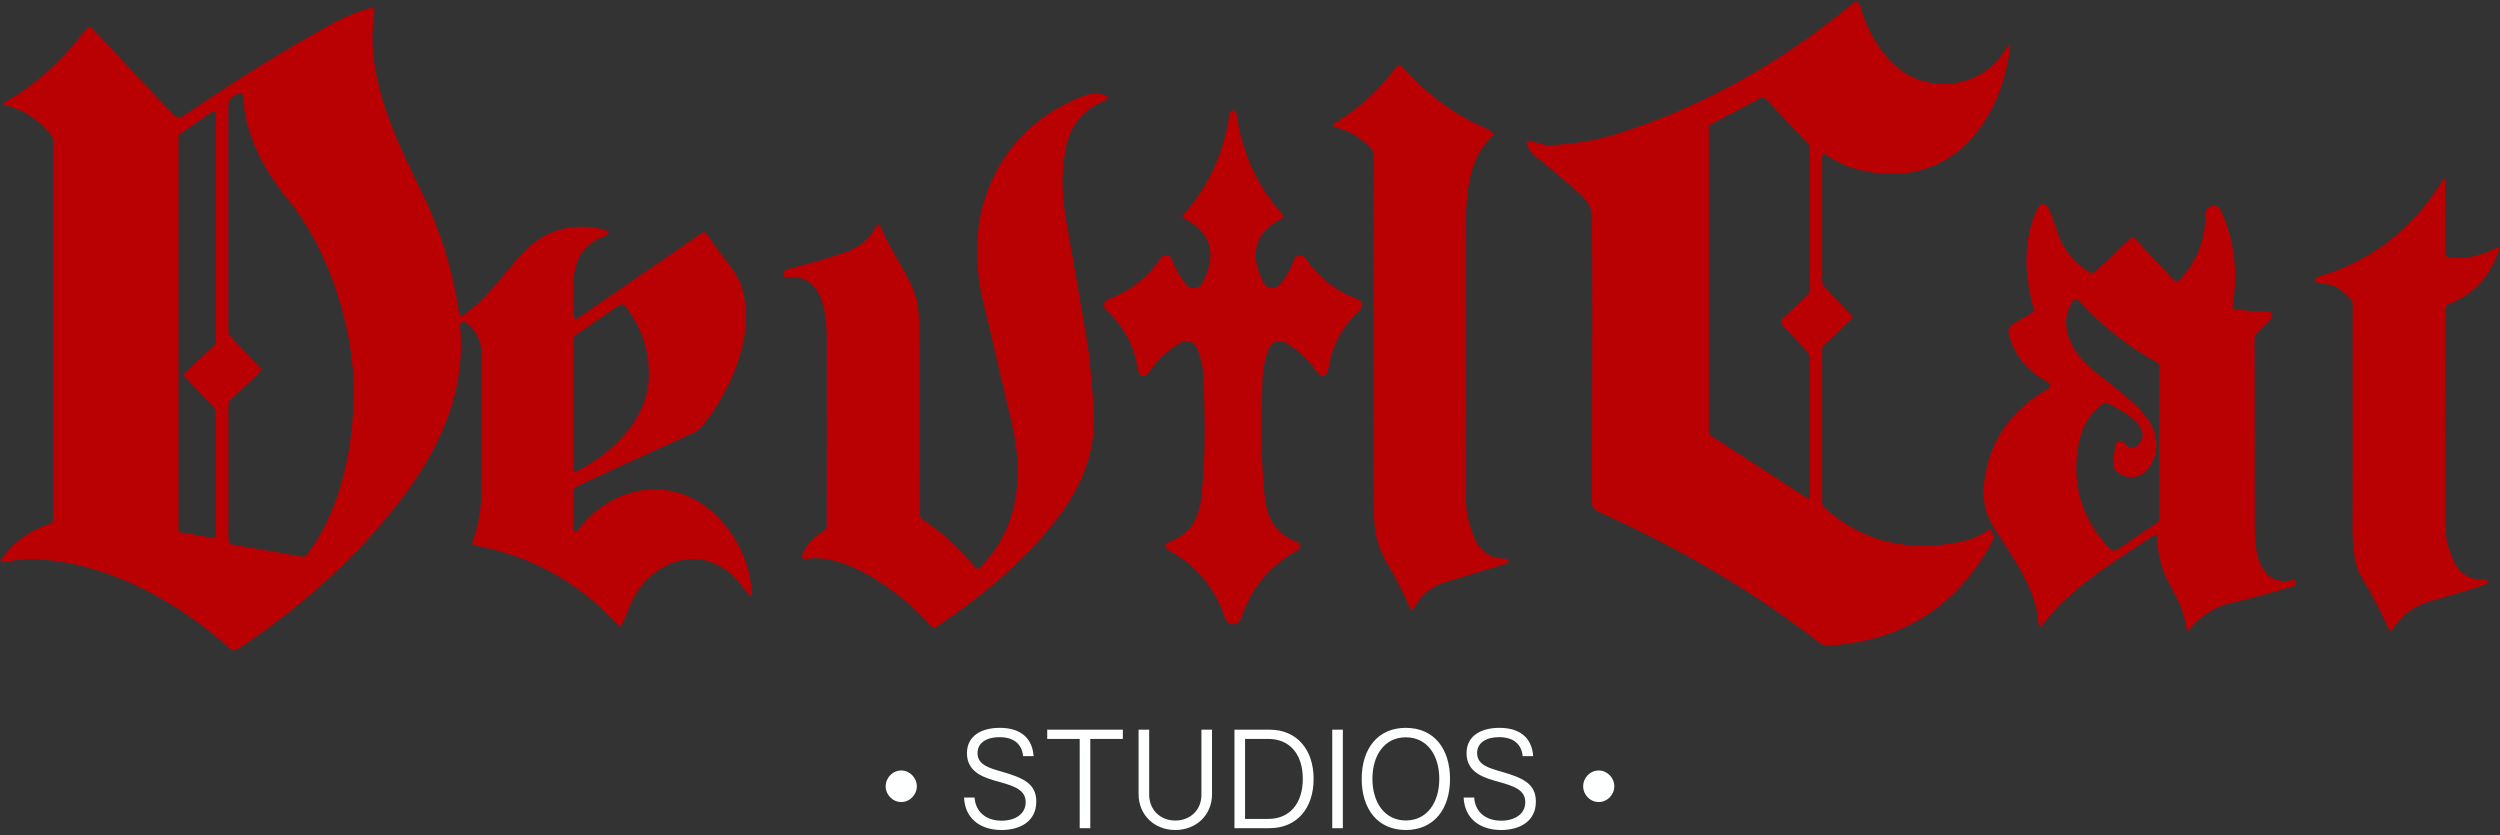
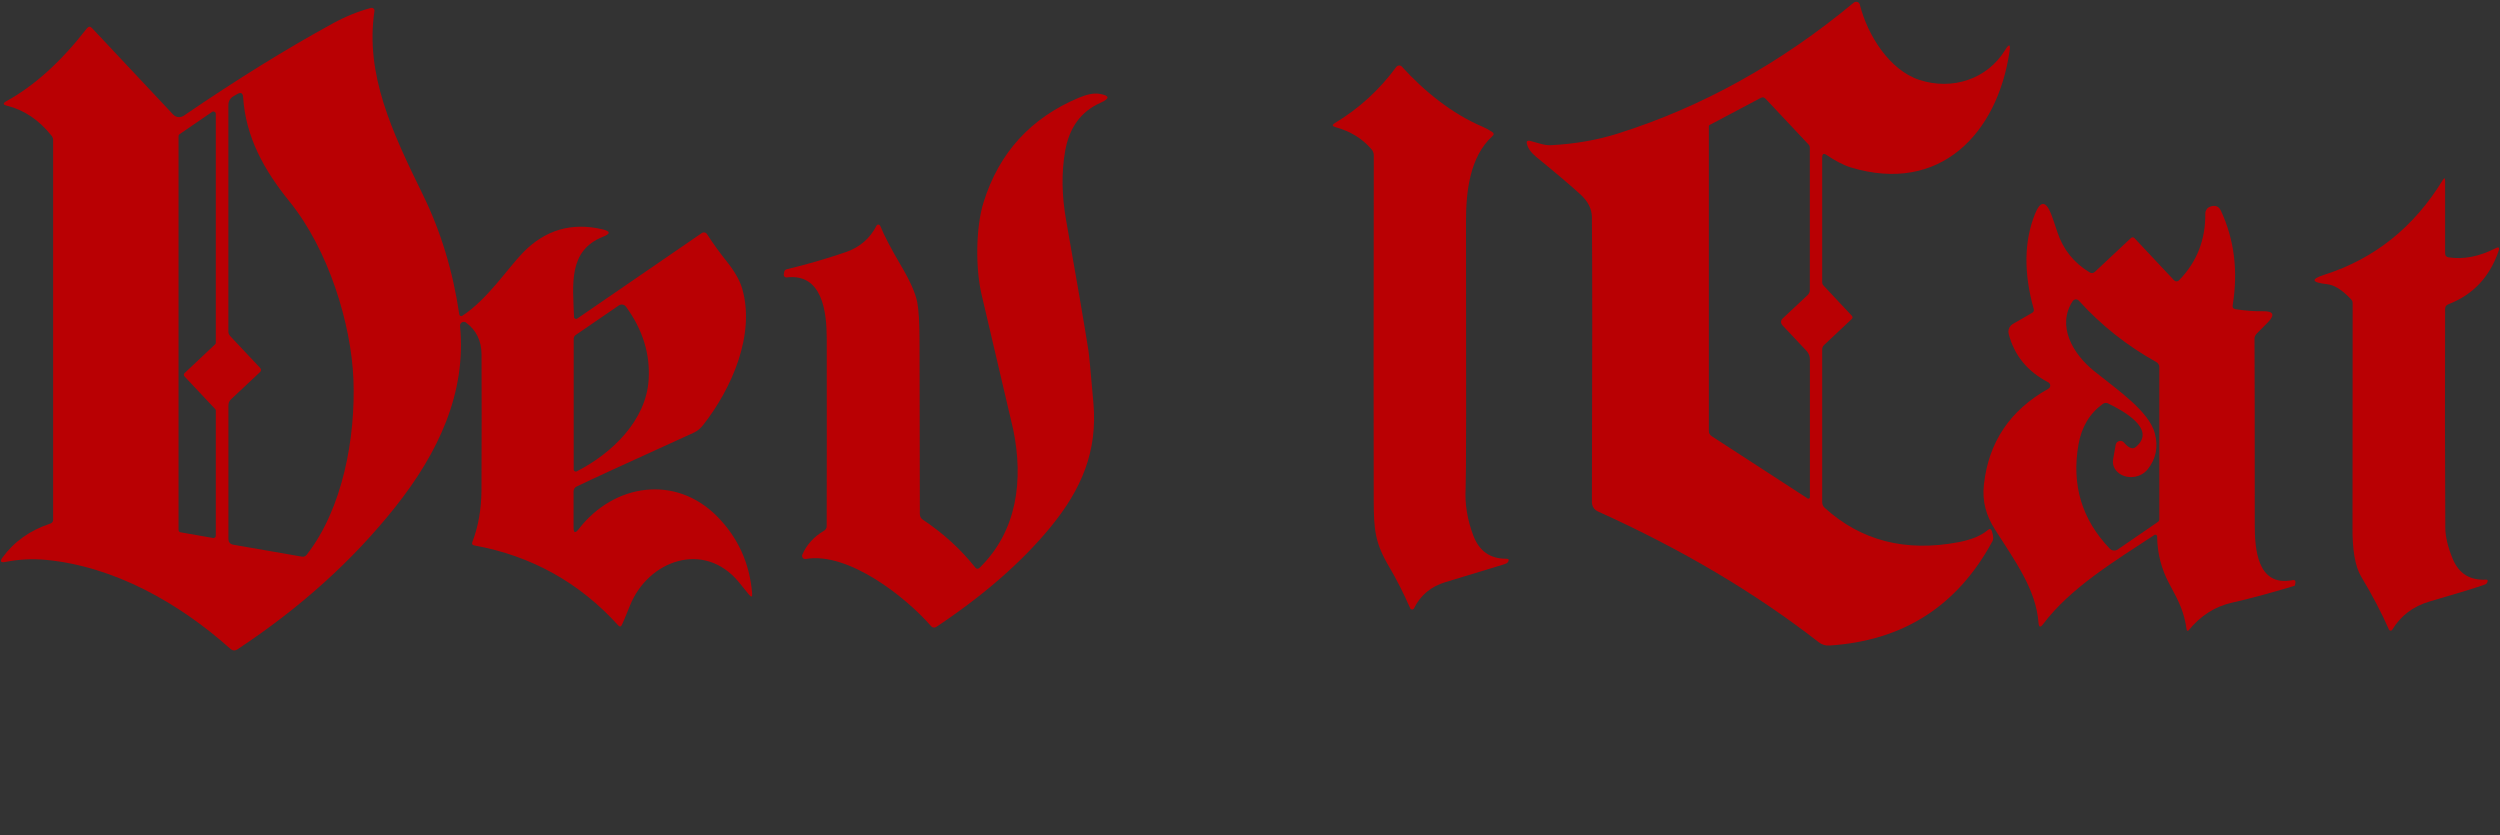
<svg xmlns="http://www.w3.org/2000/svg" width="488" height="163" viewBox="0 0 488 163" version="1.1" baseProfile="full">
  <rect x="0" y="0" width="488" height="163" fill="#333333" stroke="none" />
  <g transform="scale(1,-1) translate(0,-163)">
    <path d="M 58.68 96.278 L 58.68 71.9 C 58.68 71.866 58.685 71.798 58.69 71.765 C 58.695 71.731 58.711 71.665 58.721 71.633 C 58.731 71.6 58.757 71.537 58.771 71.507 C 58.786 71.476 58.821 71.418 58.84 71.39 C 58.86 71.362 58.902 71.309 58.926 71.284 L 64.454 65.387 Q 64.774 65.042 64.429 64.722 L 59.061 59.674 C 59.025 59.642 58.959 59.571 58.929 59.533 C 58.899 59.495 58.846 59.414 58.823 59.371 C 58.799 59.329 58.76 59.24 58.744 59.194 C 58.728 59.148 58.704 59.054 58.696 59.006 C 58.688 58.958 58.68 58.861 58.68 58.812 L 58.68 28.992 Q 58.68 28.327 59.172 27.884 Q 69.81 18.219 85.348 21.186 Q 89.091 21.913 90.999 23.538 Q 91.578 24.031 91.812 23.304 Q 92.243 21.974 91.922 21.383 Q 81.679 2.386 60.108 1.007 Q 58.926 0.933 57.99 1.659 Q 39.325 16.175 14.861 27.195 C 14.76 27.241 14.57 27.355 14.483 27.423 C 14.395 27.49 14.236 27.645 14.166 27.732 C 14.096 27.818 13.976 28.005 13.927 28.105 C 13.878 28.206 13.804 28.416 13.779 28.525 C 13.754 28.634 13.728 28.856 13.728 28.968 Q 13.863 70.349 13.728 84.643 Q 13.703 87.019 11.512 89.039 Q 8.742 91.575 2.869 96.377 Q 1.317 97.645 1.022 98.999 Q 0.886 99.639 1.588 99.528 Q 1.748 99.504 3.644 98.962 Q 4.826 98.617 5.737 98.667 Q 12.78 99.036 18.838 100.957 Q 43.437 108.726 64.836 126.492 C 64.864 126.516 64.927 126.559 64.96 126.577 C 64.993 126.594 65.062 126.623 65.099 126.634 C 65.135 126.645 65.208 126.659 65.246 126.663 C 65.283 126.666 65.359 126.665 65.396 126.661 C 65.434 126.656 65.507 126.64 65.543 126.628 C 65.579 126.617 65.647 126.586 65.68 126.567 C 65.713 126.548 65.774 126.504 65.802 126.479 C 65.83 126.454 65.881 126.399 65.903 126.369 C 65.926 126.339 65.965 126.274 65.98 126.24 C 65.996 126.206 66.021 126.135 66.03 126.098 C 67.532 120.151 71.804 113.33 77.628 111.422 C 84.03 109.329 90.876 111.508 94.397 117.258 Q 95.579 119.166 95.247 116.95 C 92.87 100.895 81.666 89.088 64.294 94.32 C 62.841 94.751 60.982 95.761 59.566 96.746 Q 58.68 97.349 58.68 96.278 Z M 50.886 63.552 C 50.838 63.604 50.76 63.721 50.73 63.785 C 50.701 63.848 50.662 63.983 50.653 64.052 C 50.644 64.122 50.648 64.261 50.661 64.33 C 50.674 64.398 50.721 64.529 50.754 64.59 C 50.787 64.651 50.872 64.761 50.923 64.808 L 55.836 69.413 Q 56.266 69.819 56.266 70.423 L 56.266 98.162 C 56.266 98.197 56.261 98.267 56.256 98.302 C 56.251 98.337 56.236 98.406 56.225 98.439 C 56.215 98.473 56.19 98.538 56.175 98.57 C 56.16 98.602 56.126 98.663 56.106 98.692 C 56.087 98.721 56.044 98.776 56.02 98.802 L 47.623 107.741 Q 47.217 108.172 46.688 107.901 L 36.739 102.631 C 36.723 102.623 36.692 102.605 36.678 102.594 C 36.663 102.583 36.637 102.558 36.626 102.544 C 36.614 102.53 36.595 102.5 36.587 102.484 C 36.579 102.468 36.567 102.435 36.563 102.418 C 36.559 102.4 36.555 102.366 36.555 102.348 L 36.555 42.893 Q 36.555 42.228 37.121 41.858 L 55.823 29.719 C 55.836 29.71 55.865 29.696 55.879 29.69 C 55.894 29.685 55.925 29.677 55.941 29.675 C 55.956 29.672 55.988 29.671 56.003 29.672 C 56.019 29.673 56.05 29.679 56.065 29.683 C 56.081 29.688 56.11 29.7 56.124 29.707 C 56.138 29.715 56.164 29.733 56.176 29.743 C 56.188 29.753 56.209 29.776 56.219 29.789 C 56.228 29.801 56.245 29.828 56.251 29.843 C 56.258 29.857 56.268 29.887 56.272 29.902 C 56.275 29.918 56.279 29.949 56.279 29.965 L 56.279 56.842 Q 56.279 57.815 55.614 58.529 L 50.886 63.552 Z" transform="scale(1,1) translate(297.011,35.989)" fill="#b90003" opacity="1" />
    <path d="M 112.783 25.006 Q 112.783 23.393 113.768 24.661 C 120.663 33.599 132.716 35.372 140.842 27.123 Q 146.912 20.955 147.638 12.152 Q 147.737 11.019 147.011 11.905 Q 145.275 14.048 145.053 14.319 C 138.294 22.531 127.348 18.616 123.79 9.751 Q 122.472 6.463 122.214 5.983 Q 121.931 5.417 121.5 5.885 Q 110.136 18.443 93.391 21.497 Q 92.825 21.607 93.022 22.149 Q 94.782 26.729 94.807 32.344 Q 94.869 47.167 94.819 58.802 Q 94.795 62.767 91.791 64.995 C 91.756 65.02 91.683 65.062 91.644 65.078 C 91.605 65.095 91.523 65.118 91.482 65.126 C 91.44 65.133 91.355 65.137 91.313 65.135 C 91.271 65.133 91.187 65.118 91.147 65.106 C 91.106 65.094 91.028 65.061 90.992 65.04 C 90.955 65.019 90.886 64.969 90.855 64.94 C 90.824 64.911 90.769 64.847 90.745 64.812 C 90.722 64.777 90.682 64.702 90.667 64.663 C 90.652 64.623 90.631 64.541 90.625 64.499 C 90.619 64.457 90.617 64.373 90.621 64.331 C 91.889 51.317 86.41 39.62 78.001 29.019 Q 65.553 13.334 47.11 1.169 C 47.052 1.132 46.928 1.072 46.862 1.051 C 46.797 1.03 46.662 1.004 46.593 1.001 C 46.525 0.997 46.388 1.008 46.321 1.022 C 46.254 1.036 46.126 1.082 46.065 1.113 C 46.004 1.144 45.892 1.222 45.842 1.268 C 35.82 10.243 23.114 17.421 9.755 18.677 Q 5.864 19.046 1.863 18.271 Q 0.484 18 1.309 19.133 Q 4.719 23.799 10.641 25.757 Q 11.195 25.941 11.195 26.532 L 11.195 100.59 Q 11.195 101.082 10.888 101.464 Q 7.194 106.093 2.183 107.324 Q 0.989 107.62 2.072 108.211 Q 10.247 112.705 17.77 122.407 Q 18.263 123.047 18.804 122.456 L 34.638 105.588 C 34.714 105.507 34.888 105.367 34.984 105.31 C 35.081 105.254 35.287 105.168 35.396 105.141 C 35.504 105.113 35.727 105.089 35.839 105.092 C 35.951 105.096 36.173 105.135 36.28 105.17 C 36.386 105.205 36.588 105.304 36.682 105.367 Q 52.256 116.005 65.837 123.416 Q 69.567 125.448 73.236 126.408 C 73.263 126.416 73.316 126.425 73.344 126.426 C 73.371 126.428 73.425 126.426 73.452 126.423 C 73.479 126.419 73.532 126.406 73.558 126.397 C 73.584 126.388 73.633 126.365 73.657 126.351 C 73.68 126.338 73.724 126.305 73.744 126.287 C 73.764 126.268 73.801 126.228 73.817 126.206 C 73.833 126.184 73.861 126.137 73.872 126.112 C 73.883 126.087 73.901 126.036 73.907 126.009 C 73.913 125.983 73.92 125.928 73.921 125.901 C 73.922 125.874 73.918 125.82 73.913 125.793 C 72.079 113.407 77.348 102.252 83.381 89.927 Q 88.614 79.24 90.473 66.596 C 90.476 66.577 90.486 66.539 90.493 66.52 C 90.5 66.502 90.517 66.466 90.527 66.45 C 90.537 66.433 90.561 66.402 90.574 66.387 C 90.588 66.373 90.617 66.347 90.633 66.336 C 90.649 66.324 90.683 66.305 90.701 66.297 C 90.719 66.288 90.756 66.276 90.776 66.272 C 90.795 66.267 90.834 66.263 90.853 66.262 C 90.873 66.262 90.912 66.265 90.931 66.268 C 90.951 66.271 90.989 66.282 91.007 66.289 C 91.025 66.296 91.06 66.314 91.077 66.325 C 95.964 69.514 99.867 75.522 102.896 78.637 Q 109.385 85.323 118.446 83.193 Q 120.786 82.639 118.545 81.752 C 111.65 79.043 112.672 72.333 112.869 66.103 C 112.87 66.082 112.876 66.038 112.881 66.017 C 112.886 65.996 112.901 65.954 112.911 65.935 C 112.921 65.915 112.944 65.878 112.958 65.861 C 112.972 65.844 113.003 65.813 113.02 65.799 C 113.037 65.786 113.074 65.762 113.093 65.752 C 113.113 65.742 113.154 65.727 113.175 65.722 C 113.197 65.716 113.24 65.71 113.262 65.709 C 113.284 65.709 113.327 65.712 113.349 65.716 C 113.371 65.72 113.413 65.732 113.433 65.741 C 113.453 65.749 113.491 65.771 113.509 65.783 L 137.813 82.466 C 137.837 82.483 137.888 82.512 137.914 82.524 C 137.941 82.536 137.995 82.557 138.023 82.565 C 138.051 82.573 138.108 82.584 138.137 82.588 C 138.166 82.591 138.224 82.593 138.253 82.592 C 138.282 82.591 138.34 82.584 138.369 82.578 C 138.397 82.572 138.453 82.556 138.48 82.546 C 138.507 82.535 138.56 82.51 138.585 82.496 C 138.611 82.481 138.658 82.448 138.681 82.43 C 138.704 82.412 138.746 82.371 138.765 82.35 C 138.784 82.328 138.82 82.282 138.835 82.257 Q 140.621 79.487 142.615 77.012 Q 144.979 74.057 145.681 71.681 C 148.328 62.681 143.637 52.068 138.06 44.976 Q 137.284 43.979 136.237 43.498 Q 117.055 34.781 113.411 33.008 Q 112.783 32.713 112.783 32.023 L 112.783 25.006 Z M 51.542 55.293 L 45.916 50.012 Q 45.411 49.531 45.411 48.842 L 45.411 22.789 Q 45.411 21.804 46.371 21.632 L 59.742 19.305 Q 60.321 19.207 60.69 19.674 C 67.745 28.687 70.244 42.6 69.813 53.853 C 69.395 64.663 64.987 79.179 57.341 88.61 C 52.379 94.741 48.784 101.168 48.28 108.999 Q 48.193 110.206 47.135 109.602 L 46.445 109.208 Q 45.399 108.617 45.399 107.411 L 45.399 63.272 Q 45.399 62.742 45.756 62.361 L 51.567 56.18 Q 51.998 55.724 51.542 55.293 Z M 42.948 47.795 C 42.949 47.813 42.946 47.848 42.944 47.865 C 42.941 47.883 42.934 47.917 42.929 47.934 C 42.924 47.951 42.911 47.983 42.903 47.999 C 42.896 48.015 42.879 48.046 42.869 48.06 C 42.859 48.075 42.837 48.102 42.825 48.115 L 36.842 54.481 C 36.829 54.494 36.806 54.523 36.795 54.539 C 36.785 54.554 36.767 54.586 36.759 54.603 C 36.751 54.62 36.738 54.654 36.733 54.672 C 36.728 54.69 36.72 54.726 36.718 54.745 C 36.716 54.763 36.714 54.8 36.715 54.818 C 36.716 54.837 36.72 54.874 36.724 54.892 C 36.727 54.91 36.737 54.946 36.744 54.963 C 36.75 54.98 36.766 55.014 36.775 55.03 C 36.784 55.046 36.804 55.077 36.816 55.092 C 36.827 55.106 36.853 55.133 36.866 55.146 L 42.801 60.735 C 42.814 60.748 42.839 60.776 42.851 60.791 C 42.862 60.805 42.883 60.837 42.892 60.853 C 42.901 60.87 42.916 60.904 42.922 60.921 C 42.928 60.939 42.938 60.975 42.941 60.994 C 42.944 61.012 42.948 61.049 42.948 61.068 L 42.948 105.736 C 42.948 105.761 42.942 105.811 42.936 105.835 C 42.93 105.86 42.914 105.907 42.903 105.93 C 42.892 105.952 42.866 105.995 42.85 106.015 C 42.835 106.034 42.8 106.07 42.781 106.087 C 42.762 106.103 42.72 106.131 42.698 106.142 C 42.676 106.154 42.629 106.172 42.605 106.179 C 42.581 106.186 42.532 106.194 42.507 106.195 C 42.482 106.197 42.432 106.194 42.407 106.19 C 42.382 106.186 42.334 106.173 42.311 106.164 C 42.287 106.155 42.243 106.132 42.222 106.118 L 35.881 101.772 C 35.862 101.759 35.827 101.731 35.811 101.715 C 35.795 101.699 35.766 101.664 35.753 101.645 C 35.74 101.627 35.719 101.587 35.71 101.566 C 35.701 101.545 35.687 101.502 35.682 101.48 C 35.678 101.458 35.672 101.413 35.672 101.39 L 35.672 24.513 C 35.672 24.481 35.682 24.417 35.691 24.386 C 35.7 24.355 35.726 24.296 35.743 24.269 C 35.76 24.242 35.802 24.192 35.826 24.171 C 35.85 24.149 35.903 24.113 35.932 24.098 C 35.961 24.084 36.022 24.063 36.054 24.058 L 42.394 22.949 C 42.414 22.946 42.455 22.942 42.476 22.941 C 42.496 22.941 42.537 22.944 42.557 22.948 C 42.577 22.951 42.617 22.961 42.636 22.968 C 42.655 22.975 42.693 22.992 42.71 23.002 C 42.728 23.012 42.762 23.035 42.778 23.048 C 42.793 23.061 42.823 23.09 42.836 23.105 C 42.849 23.121 42.873 23.154 42.883 23.171 C 42.894 23.189 42.911 23.226 42.919 23.245 C 42.926 23.264 42.937 23.304 42.941 23.324 C 42.944 23.344 42.948 23.385 42.948 23.405 L 42.948 47.795 Z M 113.201 62.57 C 113.165 62.545 113.098 62.488 113.067 62.456 C 113.036 62.425 112.981 62.356 112.956 62.319 C 112.932 62.282 112.891 62.204 112.875 62.163 C 112.858 62.122 112.833 62.038 112.824 61.994 C 112.816 61.951 112.807 61.863 112.807 61.819 L 112.807 36.333 C 112.807 36.311 112.812 36.268 112.816 36.247 C 112.821 36.226 112.834 36.185 112.842 36.165 C 112.851 36.145 112.872 36.108 112.885 36.09 C 112.897 36.073 112.926 36.04 112.942 36.025 C 112.958 36.011 112.992 35.985 113.011 35.974 C 113.029 35.963 113.068 35.944 113.089 35.937 C 113.109 35.93 113.151 35.92 113.172 35.918 C 113.194 35.915 113.237 35.914 113.259 35.915 C 113.28 35.917 113.323 35.925 113.343 35.931 C 113.364 35.937 113.404 35.953 113.423 35.963 C 120.355 39.497 126.917 45.924 127.434 53.767 Q 127.939 61.363 123.002 68.11 C 122.955 68.173 122.845 68.283 122.782 68.329 C 122.719 68.374 122.58 68.446 122.507 68.47 C 122.433 68.495 122.28 68.521 122.203 68.522 C 122.125 68.523 121.972 68.501 121.899 68.478 C 121.825 68.456 121.686 68.388 121.623 68.344 L 113.201 62.57 Z" transform="scale(1,1) translate(-0.823,35.039)" fill="#b90003" opacity="1" />
    <path d="M 8.558 90.831 Q 5.874 93.971 1.528 95.153 Q 0.531 95.424 1.417 95.965 Q 8.46 100.201 13.385 106.899 C 13.404 106.924 13.447 106.973 13.471 106.995 C 13.494 107.017 13.545 107.057 13.572 107.075 C 13.599 107.092 13.656 107.123 13.685 107.136 C 13.715 107.148 13.776 107.168 13.807 107.176 C 13.838 107.183 13.901 107.192 13.933 107.194 C 13.965 107.196 14.028 107.194 14.06 107.19 C 14.091 107.186 14.152 107.173 14.182 107.163 C 14.212 107.154 14.27 107.13 14.298 107.115 C 14.326 107.1 14.378 107.066 14.403 107.046 C 14.427 107.027 14.472 106.984 14.493 106.96 C 18.765 102.232 24.256 97.775 30.178 95.264 Q 31.225 94.82 32.124 94.205 Q 32.641 93.835 32.173 93.417 C 27.679 89.354 26.989 82.373 27.002 76.685 Q 27.088 27.609 26.928 24.617 Q 26.669 20.098 28.418 15.456 Q 30.141 10.889 34.832 10.913 Q 35.608 10.913 35.189 10.261 Q 35.017 10.002 34.537 9.854 Q 25.709 7.17 22.988 6.345 Q 18.74 5.065 16.857 1.236 C 16.846 1.215 16.82 1.174 16.804 1.156 C 16.789 1.137 16.755 1.104 16.736 1.089 C 16.717 1.075 16.676 1.05 16.654 1.04 C 16.632 1.029 16.587 1.014 16.564 1.009 C 16.541 1.004 16.493 1 16.47 1 C 16.446 1 16.4 1.007 16.377 1.012 C 16.354 1.018 16.31 1.035 16.289 1.046 C 16.269 1.056 16.23 1.083 16.213 1.098 C 16.195 1.113 16.164 1.148 16.15 1.167 C 16.137 1.186 16.114 1.227 16.106 1.248 Q 14.148 5.693 12.006 9.325 C 9.211 14.041 9.014 16.626 8.989 22.203 Q 8.928 41.989 9.001 89.625 C 9.001 89.691 8.992 89.822 8.983 89.888 C 8.974 89.953 8.946 90.082 8.928 90.145 C 8.91 90.208 8.864 90.331 8.837 90.391 C 8.811 90.451 8.748 90.566 8.713 90.622 C 8.678 90.677 8.601 90.782 8.558 90.831 Z" transform="scale(1,1) translate(259.162,43.024)" fill="#b90003" opacity="1" />
-     <path d="M 39.274 12.715 C 46.563 19.868 47.818 29.767 45.799 39.629 Q 45.738 39.925 39.606 66.051 C 38.437 71.013 38.449 79.016 40 84.002 Q 44.519 98.53 58.641 104.44 Q 61.042 105.437 62.581 105.191 Q 65.683 104.699 62.815 103.431 Q 57.114 100.894 55.92 93.975 Q 54.836 87.733 56.117 80.518 Q 59.33 62.382 60.488 54.982 Q 60.648 54.022 61.448 44.813 C 62.261 35.443 59.17 28.031 53.063 20.595 Q 44.716 10.425 30.778 1.129 C 30.732 1.099 30.632 1.051 30.58 1.035 C 30.527 1.019 30.418 1.001 30.363 1 C 30.308 0.999 30.2 1.012 30.147 1.027 C 30.094 1.041 29.994 1.085 29.947 1.113 C 29.901 1.142 29.817 1.212 29.781 1.252 C 24.832 6.965 13.566 15.83 5.305 14.389 C 5.272 14.383 5.206 14.378 5.172 14.379 C 5.139 14.38 5.073 14.39 5.041 14.398 C 5.008 14.406 4.946 14.429 4.916 14.444 C 4.887 14.459 4.831 14.496 4.805 14.517 C 4.779 14.537 4.732 14.585 4.711 14.611 C 4.69 14.637 4.655 14.693 4.64 14.723 C 4.625 14.753 4.603 14.816 4.595 14.848 C 4.587 14.88 4.578 14.946 4.577 14.98 C 4.576 15.013 4.582 15.079 4.588 15.112 C 4.595 15.145 4.614 15.208 4.628 15.239 Q 5.896 18.157 8.851 19.893 Q 9.38 20.201 9.38 20.816 Q 9.417 35.283 9.392 57.432 C 9.38 62.677 8.53 70.176 1.574 69.351 C 1.55 69.348 1.502 69.347 1.478 69.349 C 1.454 69.351 1.407 69.359 1.384 69.365 C 1.361 69.371 1.316 69.388 1.294 69.398 C 1.272 69.408 1.231 69.433 1.212 69.447 C 1.192 69.461 1.157 69.493 1.14 69.511 C 1.124 69.528 1.094 69.566 1.081 69.586 C 1.068 69.606 1.046 69.649 1.037 69.671 C 1.028 69.694 1.015 69.74 1.01 69.763 C 1.005 69.787 1 69.834 1 69.858 C 1 69.882 1.004 69.93 1.008 69.954 L 1.094 70.434 C 1.099 70.47 1.119 70.539 1.133 70.573 C 1.147 70.606 1.183 70.67 1.205 70.699 C 1.227 70.729 1.278 70.782 1.307 70.806 C 1.335 70.83 1.398 70.871 1.432 70.887 C 1.466 70.904 1.537 70.93 1.574 70.939 Q 7.422 72.342 13.074 74.275 Q 17.186 75.679 19.107 79.447 C 19.117 79.467 19.141 79.505 19.155 79.522 C 19.17 79.54 19.202 79.571 19.22 79.584 C 19.238 79.598 19.277 79.62 19.298 79.63 C 19.318 79.639 19.362 79.652 19.384 79.656 C 19.406 79.66 19.452 79.663 19.474 79.662 C 19.497 79.66 19.543 79.653 19.565 79.647 C 19.587 79.64 19.629 79.623 19.65 79.612 C 19.67 79.6 19.708 79.574 19.725 79.558 C 19.743 79.543 19.774 79.509 19.787 79.49 C 19.801 79.471 19.824 79.431 19.833 79.41 Q 21.052 76.455 23.847 71.727 Q 26.531 67.196 27.048 64.549 Q 27.503 62.246 27.503 56.817 Q 27.565 24.005 27.565 23.18 Q 27.565 22.454 28.119 22.084 Q 34.152 18.058 38.338 12.776 Q 38.769 12.222 39.274 12.715 Z" transform="scale(1,1) translate(151.988,39.499)" fill="#b90003" opacity="1" />
-     <path d="M 26.183 101.307 Q 26.762 101.307 26.934 100.236 Q 28.646 88.946 35.934 80.881 C 35.947 80.868 35.969 80.839 35.979 80.823 C 35.989 80.808 36.005 80.775 36.012 80.758 C 36.018 80.741 36.028 80.706 36.032 80.688 C 36.035 80.67 36.038 80.633 36.038 80.615 C 36.038 80.596 36.034 80.559 36.03 80.541 C 36.027 80.523 36.016 80.487 36.01 80.47 C 36.003 80.453 35.986 80.419 35.976 80.403 C 35.966 80.388 35.943 80.358 35.93 80.344 C 35.918 80.33 35.89 80.305 35.875 80.293 C 35.86 80.282 35.828 80.262 35.811 80.253 Q 27.722 76.153 32.191 67.609 C 32.234 67.527 32.335 67.372 32.392 67.3 C 32.45 67.228 32.579 67.096 32.65 67.036 C 32.721 66.977 32.873 66.873 32.954 66.829 C 33.035 66.784 33.205 66.712 33.293 66.684 C 33.381 66.657 33.562 66.619 33.653 66.609 C 33.745 66.599 33.93 66.598 34.022 66.606 C 34.114 66.615 34.295 66.649 34.384 66.675 C 34.472 66.702 34.643 66.771 34.725 66.814 C 34.807 66.857 34.961 66.959 35.032 67.017 C 35.104 67.075 35.235 67.205 35.294 67.276 Q 37.227 69.603 38.089 72.176 C 38.111 72.243 38.17 72.371 38.206 72.431 C 38.243 72.491 38.329 72.603 38.378 72.654 C 38.426 72.704 38.535 72.794 38.594 72.832 C 38.653 72.871 38.778 72.934 38.844 72.959 C 38.91 72.983 39.047 73.017 39.117 73.026 C 39.187 73.035 39.327 73.038 39.397 73.032 C 39.467 73.025 39.605 72.996 39.672 72.975 C 39.739 72.953 39.867 72.894 39.927 72.858 C 39.988 72.822 40.099 72.736 40.15 72.688 C 40.201 72.639 40.291 72.531 40.33 72.472 Q 44.097 66.833 50.586 64.432 C 50.643 64.411 50.754 64.358 50.806 64.325 C 50.858 64.293 50.955 64.219 51 64.177 C 51.044 64.134 51.125 64.042 51.16 63.992 C 51.195 63.941 51.255 63.834 51.279 63.778 C 51.304 63.722 51.341 63.605 51.353 63.545 C 51.366 63.485 51.378 63.363 51.379 63.302 C 51.379 63.241 51.367 63.119 51.354 63.059 C 51.342 62.998 51.306 62.881 51.282 62.825 C 51.258 62.769 51.198 62.661 51.163 62.611 C 51.128 62.561 51.049 62.468 51.004 62.425 Q 45.883 57.537 44.959 51.627 Q 44.331 47.614 42.029 50.95 Q 40.047 53.807 36.476 55.949 C 36.391 56 36.211 56.088 36.118 56.123 C 36.025 56.159 35.834 56.214 35.736 56.233 C 35.638 56.252 35.44 56.273 35.34 56.275 C 35.241 56.277 35.042 56.263 34.943 56.248 C 34.845 56.232 34.651 56.184 34.557 56.152 C 34.463 56.12 34.28 56.039 34.193 55.991 C 34.106 55.943 33.94 55.832 33.863 55.77 C 33.785 55.707 33.641 55.569 33.575 55.494 C 33.51 55.419 33.392 55.258 33.34 55.173 C 33.288 55.088 33.2 54.909 33.164 54.816 Q 32.031 51.861 31.933 48.71 Q 31.563 37.222 31.945 31.485 C 32.425 24.393 32.278 19.542 38.84 16.969 C 38.883 16.952 38.964 16.91 39.001 16.884 C 39.039 16.858 39.108 16.798 39.139 16.765 C 39.17 16.731 39.224 16.657 39.247 16.617 C 39.269 16.578 39.305 16.494 39.318 16.45 C 39.331 16.406 39.347 16.316 39.349 16.27 C 39.352 16.224 39.347 16.133 39.339 16.088 C 39.332 16.043 39.306 15.955 39.289 15.913 C 39.271 15.871 39.226 15.791 39.199 15.754 C 39.173 15.717 39.111 15.649 39.076 15.619 C 39.042 15.589 38.967 15.537 38.926 15.516 Q 30.763 11.121 27.796 2.293 Q 27.365 1 26.208 1 Q 25.05 1 24.607 2.293 Q 21.64 11.121 13.477 15.516 C 13.437 15.537 13.361 15.589 13.327 15.619 C 13.292 15.649 13.231 15.717 13.204 15.754 C 13.177 15.791 13.132 15.871 13.115 15.913 C 13.097 15.955 13.071 16.043 13.064 16.088 C 13.056 16.133 13.051 16.224 13.054 16.27 C 13.056 16.316 13.072 16.406 13.085 16.45 C 13.098 16.494 13.134 16.578 13.156 16.617 C 13.179 16.657 13.233 16.731 13.264 16.765 C 13.295 16.798 13.364 16.858 13.402 16.884 C 13.44 16.91 13.521 16.952 13.563 16.969 C 20.126 19.542 19.965 24.393 20.446 31.485 Q 20.827 37.222 20.458 48.71 Q 20.347 51.861 19.214 54.816 C 19.178 54.909 19.09 55.088 19.038 55.173 C 18.987 55.258 18.869 55.419 18.803 55.494 C 18.738 55.569 18.594 55.707 18.516 55.77 C 18.438 55.832 18.273 55.943 18.185 55.991 C 18.098 56.039 17.916 56.12 17.822 56.152 C 17.727 56.184 17.534 56.232 17.435 56.248 C 17.337 56.263 17.138 56.277 17.038 56.275 C 16.939 56.273 16.74 56.252 16.643 56.233 C 16.545 56.214 16.353 56.159 16.26 56.123 C 16.167 56.088 15.988 56 15.902 55.949 Q 12.332 53.807 10.35 50.938 Q 8.06 47.601 7.419 51.615 Q 6.496 57.525 1.374 62.413 C 1.33 62.455 1.25 62.548 1.215 62.599 C 1.18 62.649 1.121 62.756 1.097 62.813 C 1.073 62.869 1.036 62.986 1.024 63.046 C 1.012 63.106 1 63.228 1 63.29 C 1 63.351 1.013 63.473 1.025 63.533 C 1.038 63.593 1.075 63.71 1.099 63.766 C 1.124 63.822 1.184 63.929 1.219 63.979 C 1.254 64.029 1.334 64.122 1.379 64.164 C 1.423 64.206 1.521 64.281 1.573 64.313 C 1.625 64.345 1.735 64.399 1.793 64.42 Q 8.281 66.821 12.049 72.472 C 12.087 72.531 12.178 72.639 12.228 72.688 C 12.279 72.736 12.391 72.822 12.451 72.858 C 12.512 72.894 12.64 72.953 12.706 72.975 C 12.773 72.996 12.911 73.025 12.981 73.032 C 13.051 73.038 13.192 73.035 13.262 73.026 C 13.332 73.017 13.468 72.983 13.534 72.959 C 13.6 72.934 13.726 72.871 13.785 72.832 C 13.844 72.794 13.952 72.704 14.001 72.654 C 14.05 72.603 14.136 72.491 14.172 72.431 C 14.208 72.371 14.267 72.243 14.29 72.176 Q 15.151 69.603 17.084 67.276 C 17.143 67.205 17.275 67.075 17.346 67.017 C 17.418 66.959 17.572 66.857 17.654 66.814 C 17.735 66.771 17.906 66.702 17.995 66.675 C 18.083 66.649 18.265 66.615 18.357 66.606 C 18.449 66.598 18.633 66.599 18.725 66.609 C 18.817 66.619 18.998 66.657 19.086 66.684 C 19.174 66.712 19.344 66.784 19.425 66.829 C 19.506 66.873 19.658 66.977 19.729 67.036 C 19.799 67.096 19.928 67.228 19.986 67.3 C 20.044 67.372 20.145 67.527 20.187 67.609 Q 24.656 76.153 16.555 80.253 C 16.538 80.262 16.506 80.282 16.491 80.293 C 16.476 80.305 16.449 80.33 16.436 80.344 C 16.423 80.358 16.4 80.388 16.39 80.403 C 16.38 80.419 16.364 80.453 16.357 80.47 C 16.35 80.487 16.339 80.523 16.336 80.541 C 16.332 80.559 16.328 80.596 16.328 80.615 C 16.328 80.633 16.331 80.67 16.335 80.688 C 16.338 80.706 16.348 80.741 16.355 80.758 C 16.361 80.775 16.378 80.808 16.387 80.823 C 16.397 80.839 16.419 80.868 16.432 80.881 Q 23.721 88.946 25.432 100.236 Q 25.592 101.307 26.183 101.307 Z" transform="scale(1,1) translate(214.5,40.145)" fill="#b90003" opacity="1" />
+     <path d="M 39.274 12.715 C 46.563 19.868 47.818 29.767 45.799 39.629 Q 45.738 39.925 39.606 66.051 C 38.437 71.013 38.449 79.016 40 84.002 Q 44.519 98.53 58.641 104.44 Q 61.042 105.437 62.581 105.191 Q 65.683 104.699 62.815 103.431 Q 57.114 100.894 55.92 93.975 Q 54.836 87.733 56.117 80.518 Q 59.33 62.382 60.488 54.982 Q 60.648 54.022 61.448 44.813 C 62.261 35.443 59.17 28.031 53.063 20.595 Q 44.716 10.425 30.778 1.129 C 30.732 1.099 30.632 1.051 30.58 1.035 C 30.527 1.019 30.418 1.001 30.363 1 C 30.308 0.999 30.2 1.012 30.147 1.027 C 30.094 1.041 29.994 1.085 29.947 1.113 C 29.901 1.142 29.817 1.212 29.781 1.252 C 24.832 6.965 13.566 15.83 5.305 14.389 C 5.272 14.383 5.206 14.378 5.172 14.379 C 5.139 14.38 5.073 14.39 5.041 14.398 C 5.008 14.406 4.946 14.429 4.916 14.444 C 4.887 14.459 4.831 14.496 4.805 14.517 C 4.779 14.537 4.732 14.585 4.711 14.611 C 4.69 14.637 4.655 14.693 4.64 14.723 C 4.625 14.753 4.603 14.816 4.595 14.848 C 4.587 14.88 4.578 14.946 4.577 14.98 C 4.576 15.013 4.582 15.079 4.588 15.112 C 4.595 15.145 4.614 15.208 4.628 15.239 Q 5.896 18.157 8.851 19.893 Q 9.38 20.201 9.38 20.816 Q 9.417 35.283 9.392 57.432 C 9.38 62.677 8.53 70.176 1.574 69.351 C 1.55 69.348 1.502 69.347 1.478 69.349 C 1.454 69.351 1.407 69.359 1.384 69.365 C 1.361 69.371 1.316 69.388 1.294 69.398 C 1.272 69.408 1.231 69.433 1.212 69.447 C 1.124 69.528 1.094 69.566 1.081 69.586 C 1.068 69.606 1.046 69.649 1.037 69.671 C 1.028 69.694 1.015 69.74 1.01 69.763 C 1.005 69.787 1 69.834 1 69.858 C 1 69.882 1.004 69.93 1.008 69.954 L 1.094 70.434 C 1.099 70.47 1.119 70.539 1.133 70.573 C 1.147 70.606 1.183 70.67 1.205 70.699 C 1.227 70.729 1.278 70.782 1.307 70.806 C 1.335 70.83 1.398 70.871 1.432 70.887 C 1.466 70.904 1.537 70.93 1.574 70.939 Q 7.422 72.342 13.074 74.275 Q 17.186 75.679 19.107 79.447 C 19.117 79.467 19.141 79.505 19.155 79.522 C 19.17 79.54 19.202 79.571 19.22 79.584 C 19.238 79.598 19.277 79.62 19.298 79.63 C 19.318 79.639 19.362 79.652 19.384 79.656 C 19.406 79.66 19.452 79.663 19.474 79.662 C 19.497 79.66 19.543 79.653 19.565 79.647 C 19.587 79.64 19.629 79.623 19.65 79.612 C 19.67 79.6 19.708 79.574 19.725 79.558 C 19.743 79.543 19.774 79.509 19.787 79.49 C 19.801 79.471 19.824 79.431 19.833 79.41 Q 21.052 76.455 23.847 71.727 Q 26.531 67.196 27.048 64.549 Q 27.503 62.246 27.503 56.817 Q 27.565 24.005 27.565 23.18 Q 27.565 22.454 28.119 22.084 Q 34.152 18.058 38.338 12.776 Q 38.769 12.222 39.274 12.715 Z" transform="scale(1,1) translate(151.988,39.499)" fill="#b90003" opacity="1" />
    <path d="M 27.163 73.864 Q 31.534 73.199 36.323 75.637 Q 37.283 76.13 36.926 75.108 Q 34.304 67.462 27.113 64.704 Q 26.486 64.458 26.486 63.793 Q 26.412 41.04 26.523 21.045 Q 26.547 18.472 27.963 15.025 Q 29.736 10.715 34.451 10.949 Q 34.895 10.974 34.759 10.543 Q 34.698 10.346 34.599 10.223 Q 34.501 10.1 34.316 10.026 Q 32.075 9.189 23.494 6.702 Q 18.655 5.298 16.168 1.173 C 16.157 1.156 16.132 1.125 16.118 1.11 C 16.104 1.096 16.073 1.071 16.056 1.06 C 16.039 1.049 16.004 1.03 15.985 1.023 C 15.966 1.016 15.927 1.006 15.907 1.003 C 15.887 1 15.847 0.999 15.827 1.001 C 15.807 1.002 15.767 1.01 15.748 1.015 C 15.729 1.021 15.692 1.037 15.674 1.047 C 15.657 1.057 15.624 1.08 15.609 1.093 C 15.594 1.107 15.567 1.137 15.555 1.153 C 15.543 1.169 15.523 1.204 15.515 1.223 Q 13.361 6.111 10.098 11.553 Q 8.313 14.52 8.411 21.464 Q 8.424 22.683 8.436 64.926 Q 8.436 65.357 8.128 65.677 Q 5.567 68.398 3.499 68.619 Q -1.204 69.149 2.945 70.478 Q 17.584 75.157 26.018 88.934 Q 26.486 89.71 26.486 88.799 L 26.486 74.652 Q 26.486 73.963 27.163 73.864 Z" transform="scale(1,1) translate(450.8,38.9)" fill="#b90003" opacity="1" />
    <path d="M 34.898 19.41 C 34.898 19.429 34.894 19.467 34.89 19.485 C 34.886 19.503 34.873 19.539 34.866 19.556 C 34.858 19.573 34.838 19.605 34.827 19.62 C 34.815 19.635 34.789 19.662 34.775 19.674 C 34.761 19.686 34.729 19.707 34.713 19.716 C 34.696 19.725 34.661 19.739 34.643 19.743 C 34.625 19.748 34.587 19.754 34.569 19.755 C 34.55 19.756 34.512 19.753 34.494 19.75 C 34.475 19.747 34.439 19.737 34.422 19.729 C 34.404 19.722 34.371 19.704 34.356 19.694 C 26.833 14.732 17.993 9.437 12.637 2.284 Q 11.849 1.238 11.751 2.543 C 11.258 9.093 7.183 14.572 3.231 20.802 C 1.519 23.498 0.719 26.256 1.089 29.556 Q 2.468 41.991 13.672 48.245 C 13.705 48.264 13.767 48.309 13.796 48.335 C 13.825 48.36 13.876 48.417 13.898 48.449 C 13.921 48.48 13.959 48.547 13.974 48.582 C 13.99 48.617 14.012 48.69 14.02 48.728 C 14.027 48.766 14.034 48.842 14.033 48.881 C 14.033 48.919 14.023 48.995 14.014 49.033 C 14.005 49.07 13.979 49.142 13.963 49.177 C 13.946 49.211 13.905 49.277 13.882 49.307 C 13.858 49.337 13.804 49.392 13.775 49.417 C 13.745 49.441 13.681 49.484 13.647 49.501 Q 7.577 52.641 5.927 58.932 C 5.898 59.043 5.867 59.269 5.867 59.383 C 5.867 59.497 5.897 59.724 5.927 59.834 C 5.956 59.944 6.044 60.155 6.101 60.254 C 6.158 60.353 6.298 60.533 6.378 60.614 C 6.459 60.695 6.641 60.833 6.74 60.89 L 10.495 63.057 Q 10.951 63.315 10.803 63.833 Q 7.873 74.31 11.024 82.276 Q 12.637 86.351 14.238 82.276 Q 14.595 81.353 15.42 78.841 Q 17.107 73.731 21.724 70.961 Q 22.29 70.629 22.77 71.084 L 29.788 77.659 C 29.802 77.672 29.832 77.697 29.848 77.708 C 29.864 77.719 29.898 77.738 29.915 77.747 C 29.933 77.755 29.969 77.769 29.987 77.775 C 30.006 77.78 30.043 77.789 30.062 77.791 C 30.082 77.794 30.12 77.796 30.139 77.796 C 30.158 77.796 30.196 77.792 30.215 77.789 C 30.234 77.785 30.271 77.776 30.289 77.769 C 30.307 77.763 30.342 77.748 30.358 77.739 C 30.375 77.73 30.407 77.709 30.422 77.698 C 30.437 77.686 30.465 77.661 30.478 77.647 L 38.111 69.508 Q 38.69 68.893 39.268 69.508 Q 44.39 74.827 44.304 82.436 C 44.303 82.524 44.323 82.7 44.344 82.785 C 44.364 82.871 44.426 83.036 44.467 83.114 C 44.507 83.192 44.607 83.337 44.666 83.402 C 44.724 83.468 44.856 83.583 44.929 83.632 C 45.001 83.681 45.157 83.761 45.24 83.79 Q 46.742 84.32 47.358 82.978 Q 51.273 74.532 49.648 64.547 Q 49.537 63.882 50.214 63.771 Q 53.009 63.328 55.545 63.377 Q 58.709 63.426 56.456 61.136 L 54.351 59.018 C 54.309 58.975 54.232 58.885 54.197 58.837 C 54.162 58.79 54.1 58.691 54.073 58.641 C 54.046 58.59 54 58.486 53.982 58.434 C 53.964 58.381 53.936 58.275 53.926 58.221 C 53.917 58.168 53.908 58.062 53.908 58.009 Q 53.957 49.612 53.957 21.737 C 53.957 17.096 54.388 9.536 61.319 10.878 Q 62.009 11.013 61.886 10.324 L 61.812 9.93 Q 61.787 9.795 61.664 9.758 Q 54.314 7.554 49.598 6.507 Q 44.55 5.399 41.041 1.078 C 41.034 1.068 41.017 1.051 41.007 1.044 C 40.998 1.037 40.977 1.024 40.966 1.019 C 40.955 1.014 40.932 1.007 40.92 1.004 C 40.908 1.002 40.884 1 40.872 1 C 40.86 1 40.836 1.004 40.825 1.007 C 40.813 1.01 40.791 1.019 40.78 1.025 C 40.769 1.03 40.75 1.044 40.741 1.052 C 40.731 1.06 40.715 1.078 40.708 1.088 C 40.701 1.098 40.69 1.119 40.685 1.13 C 40.68 1.141 40.674 1.164 40.672 1.176 C 40.155 4.66 39.293 6.47 37.286 10.152 Q 34.959 14.449 34.898 19.41 Z M 28.446 37.731 Q 29.099 36.93 29.702 36.709 Q 30.293 36.487 30.761 36.894 C 34.824 40.329 28.397 43.887 25.356 45.364 Q 24.789 45.635 24.272 45.266 Q 20.443 42.483 19.544 37.337 Q 17.476 25.554 25.664 17.022 C 25.722 16.961 25.855 16.858 25.928 16.816 C 26.001 16.774 26.157 16.712 26.239 16.691 C 26.32 16.671 26.488 16.654 26.572 16.657 C 26.656 16.66 26.822 16.689 26.902 16.715 C 26.982 16.741 27.133 16.815 27.203 16.862 L 35.058 22.254 C 35.083 22.271 35.129 22.31 35.15 22.332 C 35.171 22.353 35.21 22.4 35.226 22.426 C 35.243 22.451 35.271 22.505 35.282 22.533 C 35.294 22.561 35.311 22.62 35.317 22.65 C 35.323 22.68 35.329 22.741 35.329 22.772 L 35.329 52.468 C 35.328 52.527 35.316 52.645 35.304 52.702 C 35.291 52.76 35.254 52.872 35.23 52.926 C 35.206 52.98 35.147 53.082 35.112 53.13 C 35.077 53.177 34.998 53.265 34.953 53.304 C 34.909 53.343 34.813 53.412 34.762 53.441 Q 26.181 58.206 19.618 65.433 C 19.595 65.459 19.543 65.506 19.515 65.527 C 19.488 65.549 19.428 65.586 19.397 65.602 C 19.366 65.617 19.301 65.643 19.267 65.653 C 19.234 65.663 19.165 65.676 19.13 65.68 C 19.096 65.683 19.026 65.684 18.991 65.681 C 18.956 65.678 18.887 65.666 18.853 65.657 C 18.819 65.648 18.754 65.624 18.722 65.608 C 18.691 65.593 18.631 65.557 18.603 65.537 C 18.574 65.516 18.522 65.47 18.498 65.444 C 18.474 65.419 18.431 65.364 18.412 65.335 C 15.284 60.557 18.375 55.103 22.586 51.705 C 27.116 48.048 33.346 43.85 34.467 39.491 Q 35.489 35.515 33.026 32.486 C 31.487 30.602 28.409 30.491 26.919 32.252 Q 26.094 33.237 26.316 34.505 L 26.809 37.3 C 26.818 37.352 26.849 37.453 26.87 37.502 C 26.891 37.55 26.944 37.642 26.975 37.685 C 27.007 37.728 27.079 37.805 27.119 37.84 C 27.159 37.874 27.247 37.934 27.294 37.958 C 27.341 37.983 27.439 38.021 27.491 38.035 C 27.542 38.048 27.647 38.064 27.7 38.065 C 27.753 38.067 27.858 38.058 27.91 38.048 C 27.962 38.038 28.063 38.006 28.111 37.984 C 28.16 37.962 28.251 37.908 28.293 37.876 C 28.335 37.844 28.412 37.771 28.446 37.731 Z" transform="scale(1,1) translate(386.171,38.873)" fill="#b90003" opacity="1" />
-     <path d="M 4.046 6.458 C 5.713 6.458 7.078 7.891 7.078 9.531 C 7.078 11.185 5.7 12.618 4.046 12.618 C 2.351 12.618 1 11.199 1 9.531 C 1 7.877 2.364 6.458 4.046 6.458 Z M 23.63 1 C 27.103 1 30.397 2.585 30.397 6.554 C 30.397 10.096 27.764 11.199 23.685 12.384 C 21.232 13.087 18.93 13.707 18.93 16.022 C 18.93 18.076 20.749 19.123 23.203 19.123 C 25.904 19.123 27.585 17.869 27.82 15.416 L 29.873 15.416 C 29.625 19.013 27.254 20.942 23.285 20.942 C 19.895 20.942 16.863 19.537 16.863 15.981 C 16.863 12.081 20.543 11.116 23.161 10.399 C 26.152 9.559 28.329 8.814 28.329 6.43 C 28.329 4.073 26.221 2.819 23.63 2.819 C 20.612 2.819 18.544 4.514 18.351 7.34 L 16.298 7.34 C 16.45 3.453 19.233 1 23.63 1 Z M 38.873 1.358 L 40.94 1.358 L 40.94 18.779 L 47.293 18.779 L 47.293 20.584 L 32.533 20.584 L 32.533 18.779 L 38.873 18.779 Z M 57.533 1 C 61.627 1 64.7 3.936 64.7 7.96 L 64.7 20.584 L 62.633 20.584 L 62.633 7.85 C 62.633 4.928 60.469 2.847 57.533 2.847 C 54.57 2.847 52.434 4.969 52.434 7.905 L 52.434 20.584 L 50.367 20.584 L 50.367 8.015 C 50.367 3.963 53.413 1 57.533 1 Z M 69.083 1.358 L 75.905 1.358 C 81.28 1.358 84.532 5.245 84.532 10.978 C 84.532 16.739 81.224 20.584 75.946 20.584 L 69.083 20.584 Z M 75.698 3.164 L 71.15 3.164 L 71.15 18.779 L 75.698 18.779 C 79.943 18.779 82.423 15.705 82.423 10.992 C 82.423 6.196 79.874 3.164 75.698 3.164 Z M 88.17 1.358 L 90.238 1.358 L 90.238 20.584 L 88.17 20.584 Z M 102.531 1 C 108.058 1 111.159 5.148 111.159 10.964 C 111.159 16.835 108.058 20.942 102.531 20.942 C 97.018 20.942 93.918 16.835 93.918 10.964 C 93.918 5.148 97.005 1 102.531 1 Z M 102.531 2.861 C 98.397 2.861 96.012 6.375 96.012 10.992 C 96.012 15.581 98.369 19.096 102.531 19.096 C 106.707 19.096 109.064 15.581 109.064 10.992 C 109.064 6.375 106.68 2.861 102.531 2.861 Z M 121.151 1 C 124.624 1 127.917 2.585 127.917 6.554 C 127.917 10.096 125.285 11.199 121.206 12.384 C 118.752 13.087 116.451 13.707 116.451 16.022 C 116.451 18.076 118.27 19.123 120.723 19.123 C 123.425 19.123 125.106 17.869 125.34 15.416 L 127.394 15.416 C 127.146 19.013 124.775 20.942 120.806 20.942 C 117.416 20.942 114.384 19.537 114.384 15.981 C 114.384 12.081 118.063 11.116 120.682 10.399 C 123.673 9.559 125.85 8.814 125.85 6.43 C 125.85 4.073 123.742 2.819 121.151 2.819 C 118.132 2.819 116.065 4.514 115.872 7.34 L 113.819 7.34 C 113.97 3.453 116.754 1 121.151 1 Z M 140.197 6.458 C 141.865 6.458 143.229 7.891 143.229 9.531 C 143.229 11.185 141.851 12.618 140.197 12.618 C 138.502 12.618 137.151 11.199 137.151 9.531 C 137.151 7.877 138.516 6.458 140.197 6.458 Z" transform="scale(1,1) translate(171.885,-0.017)" fill="#feffff" opacity="1" />
  </g>
</svg>